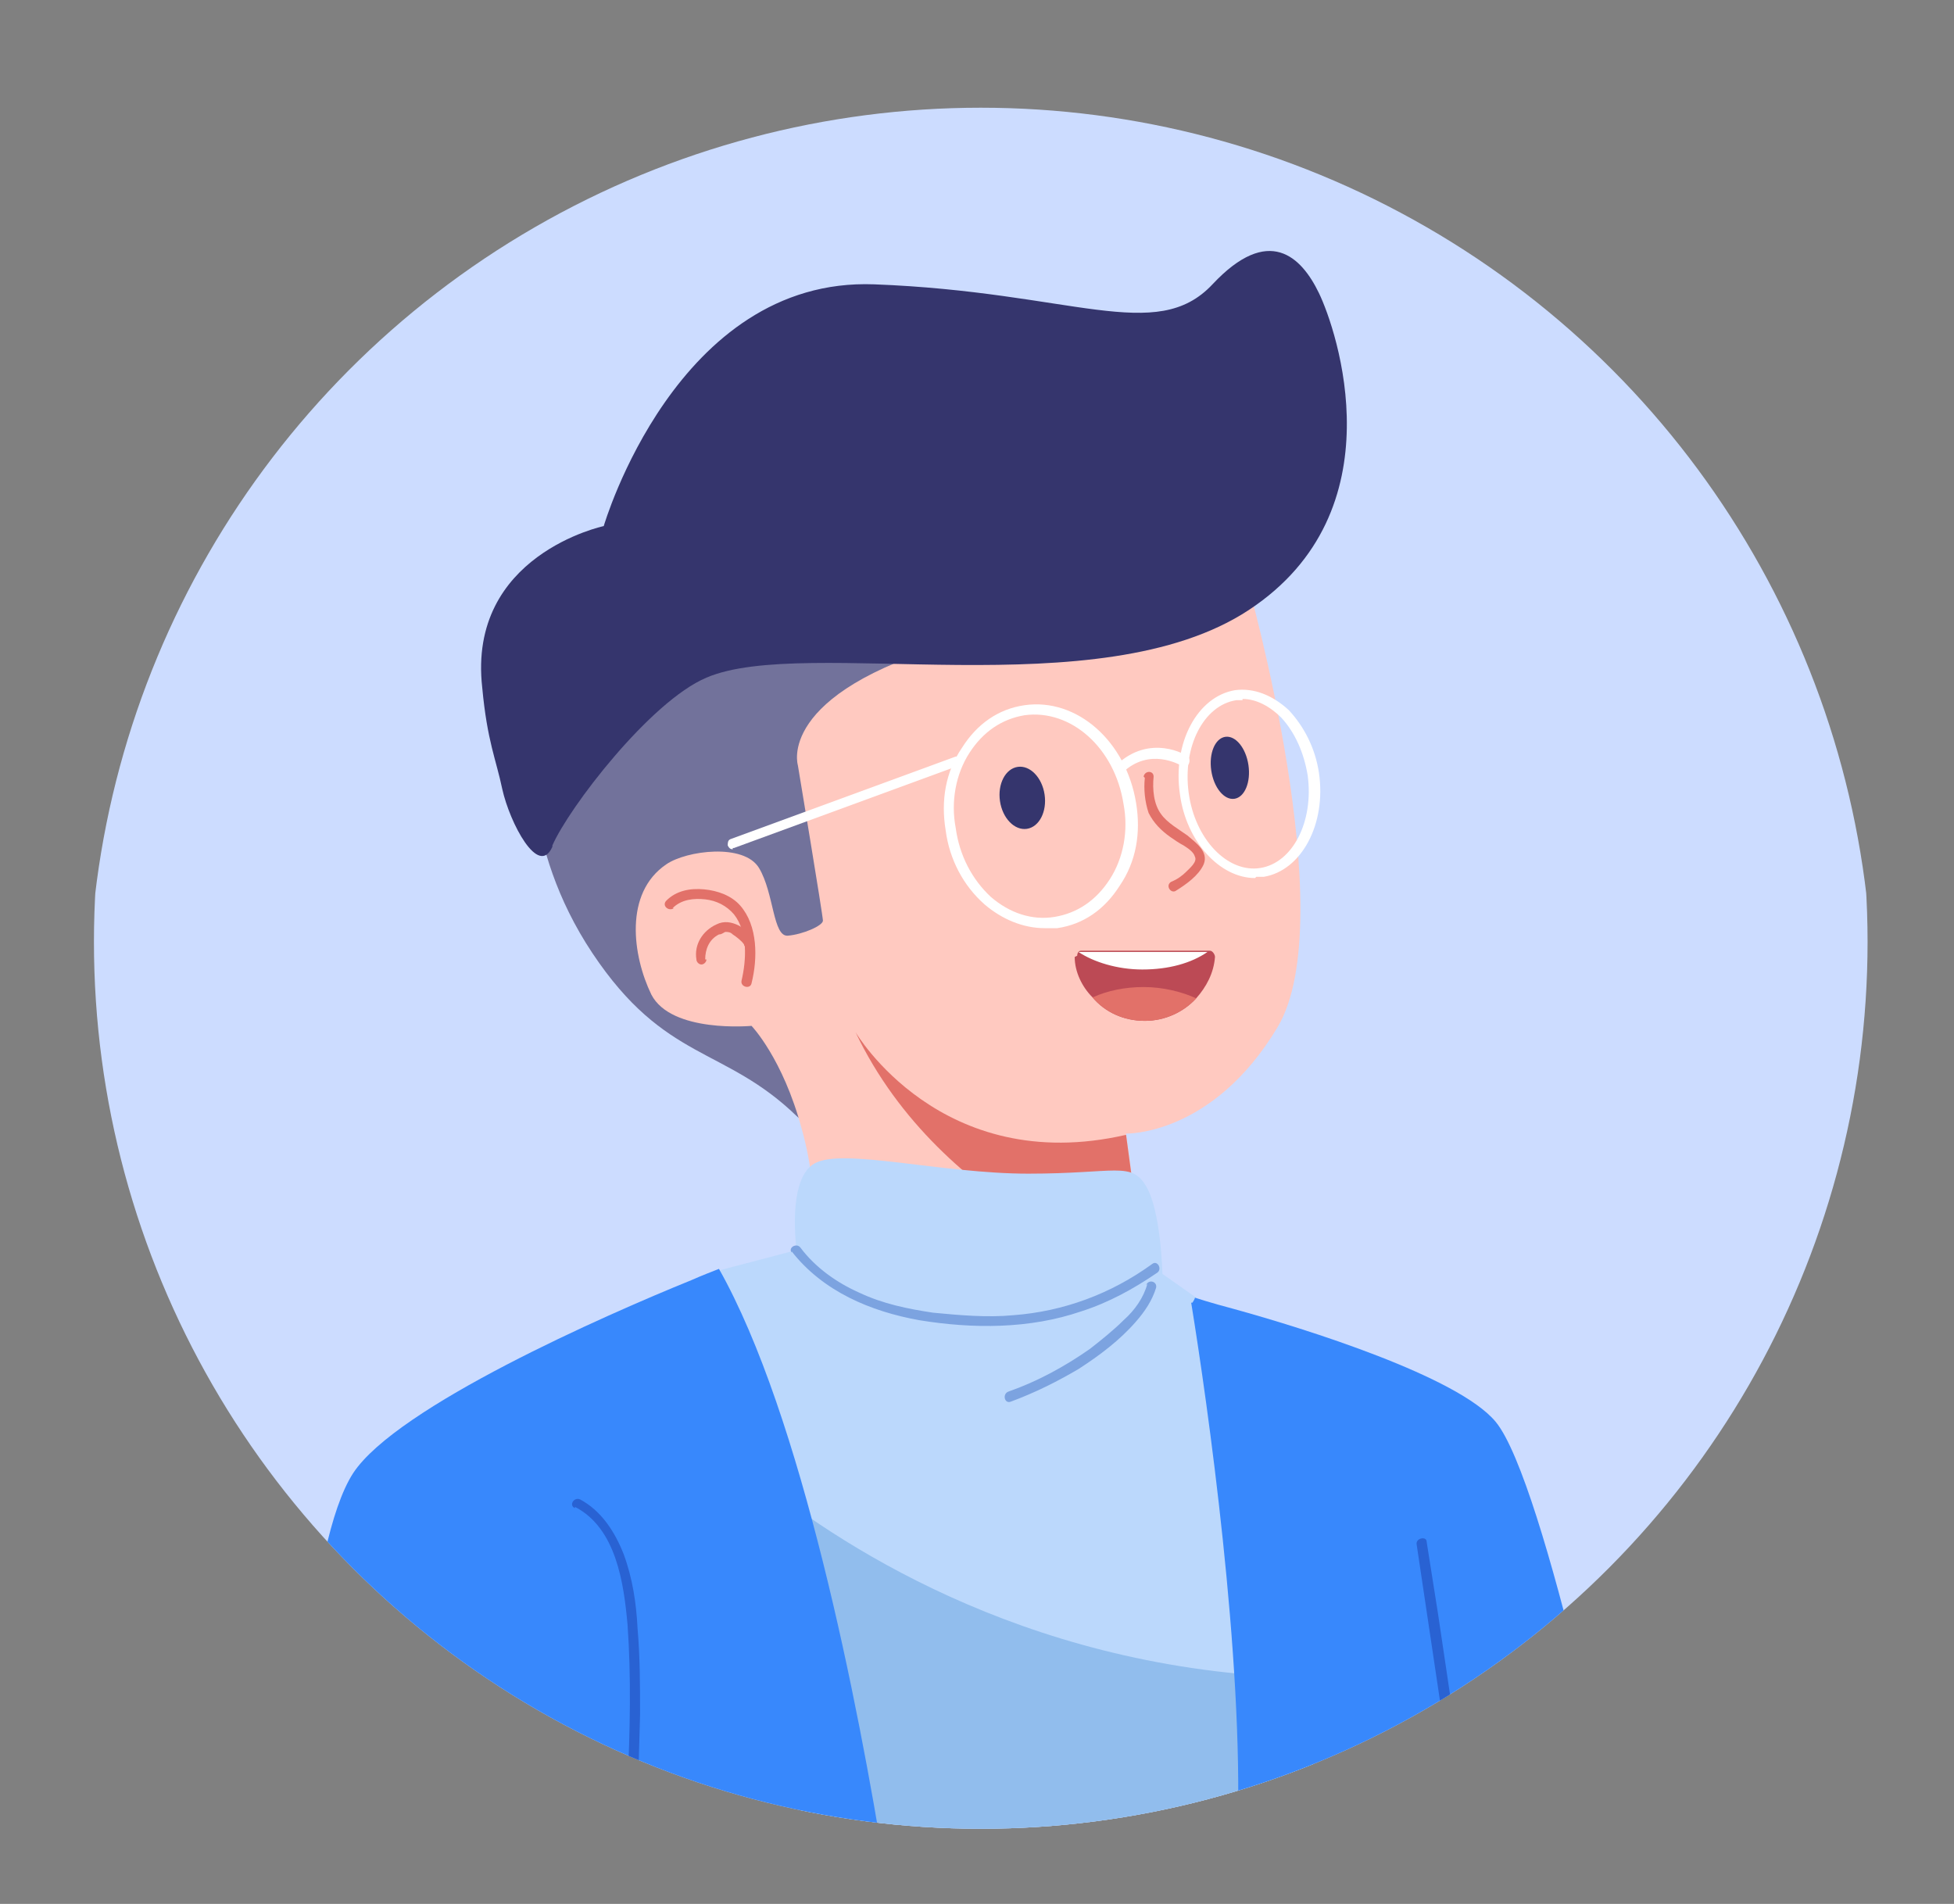
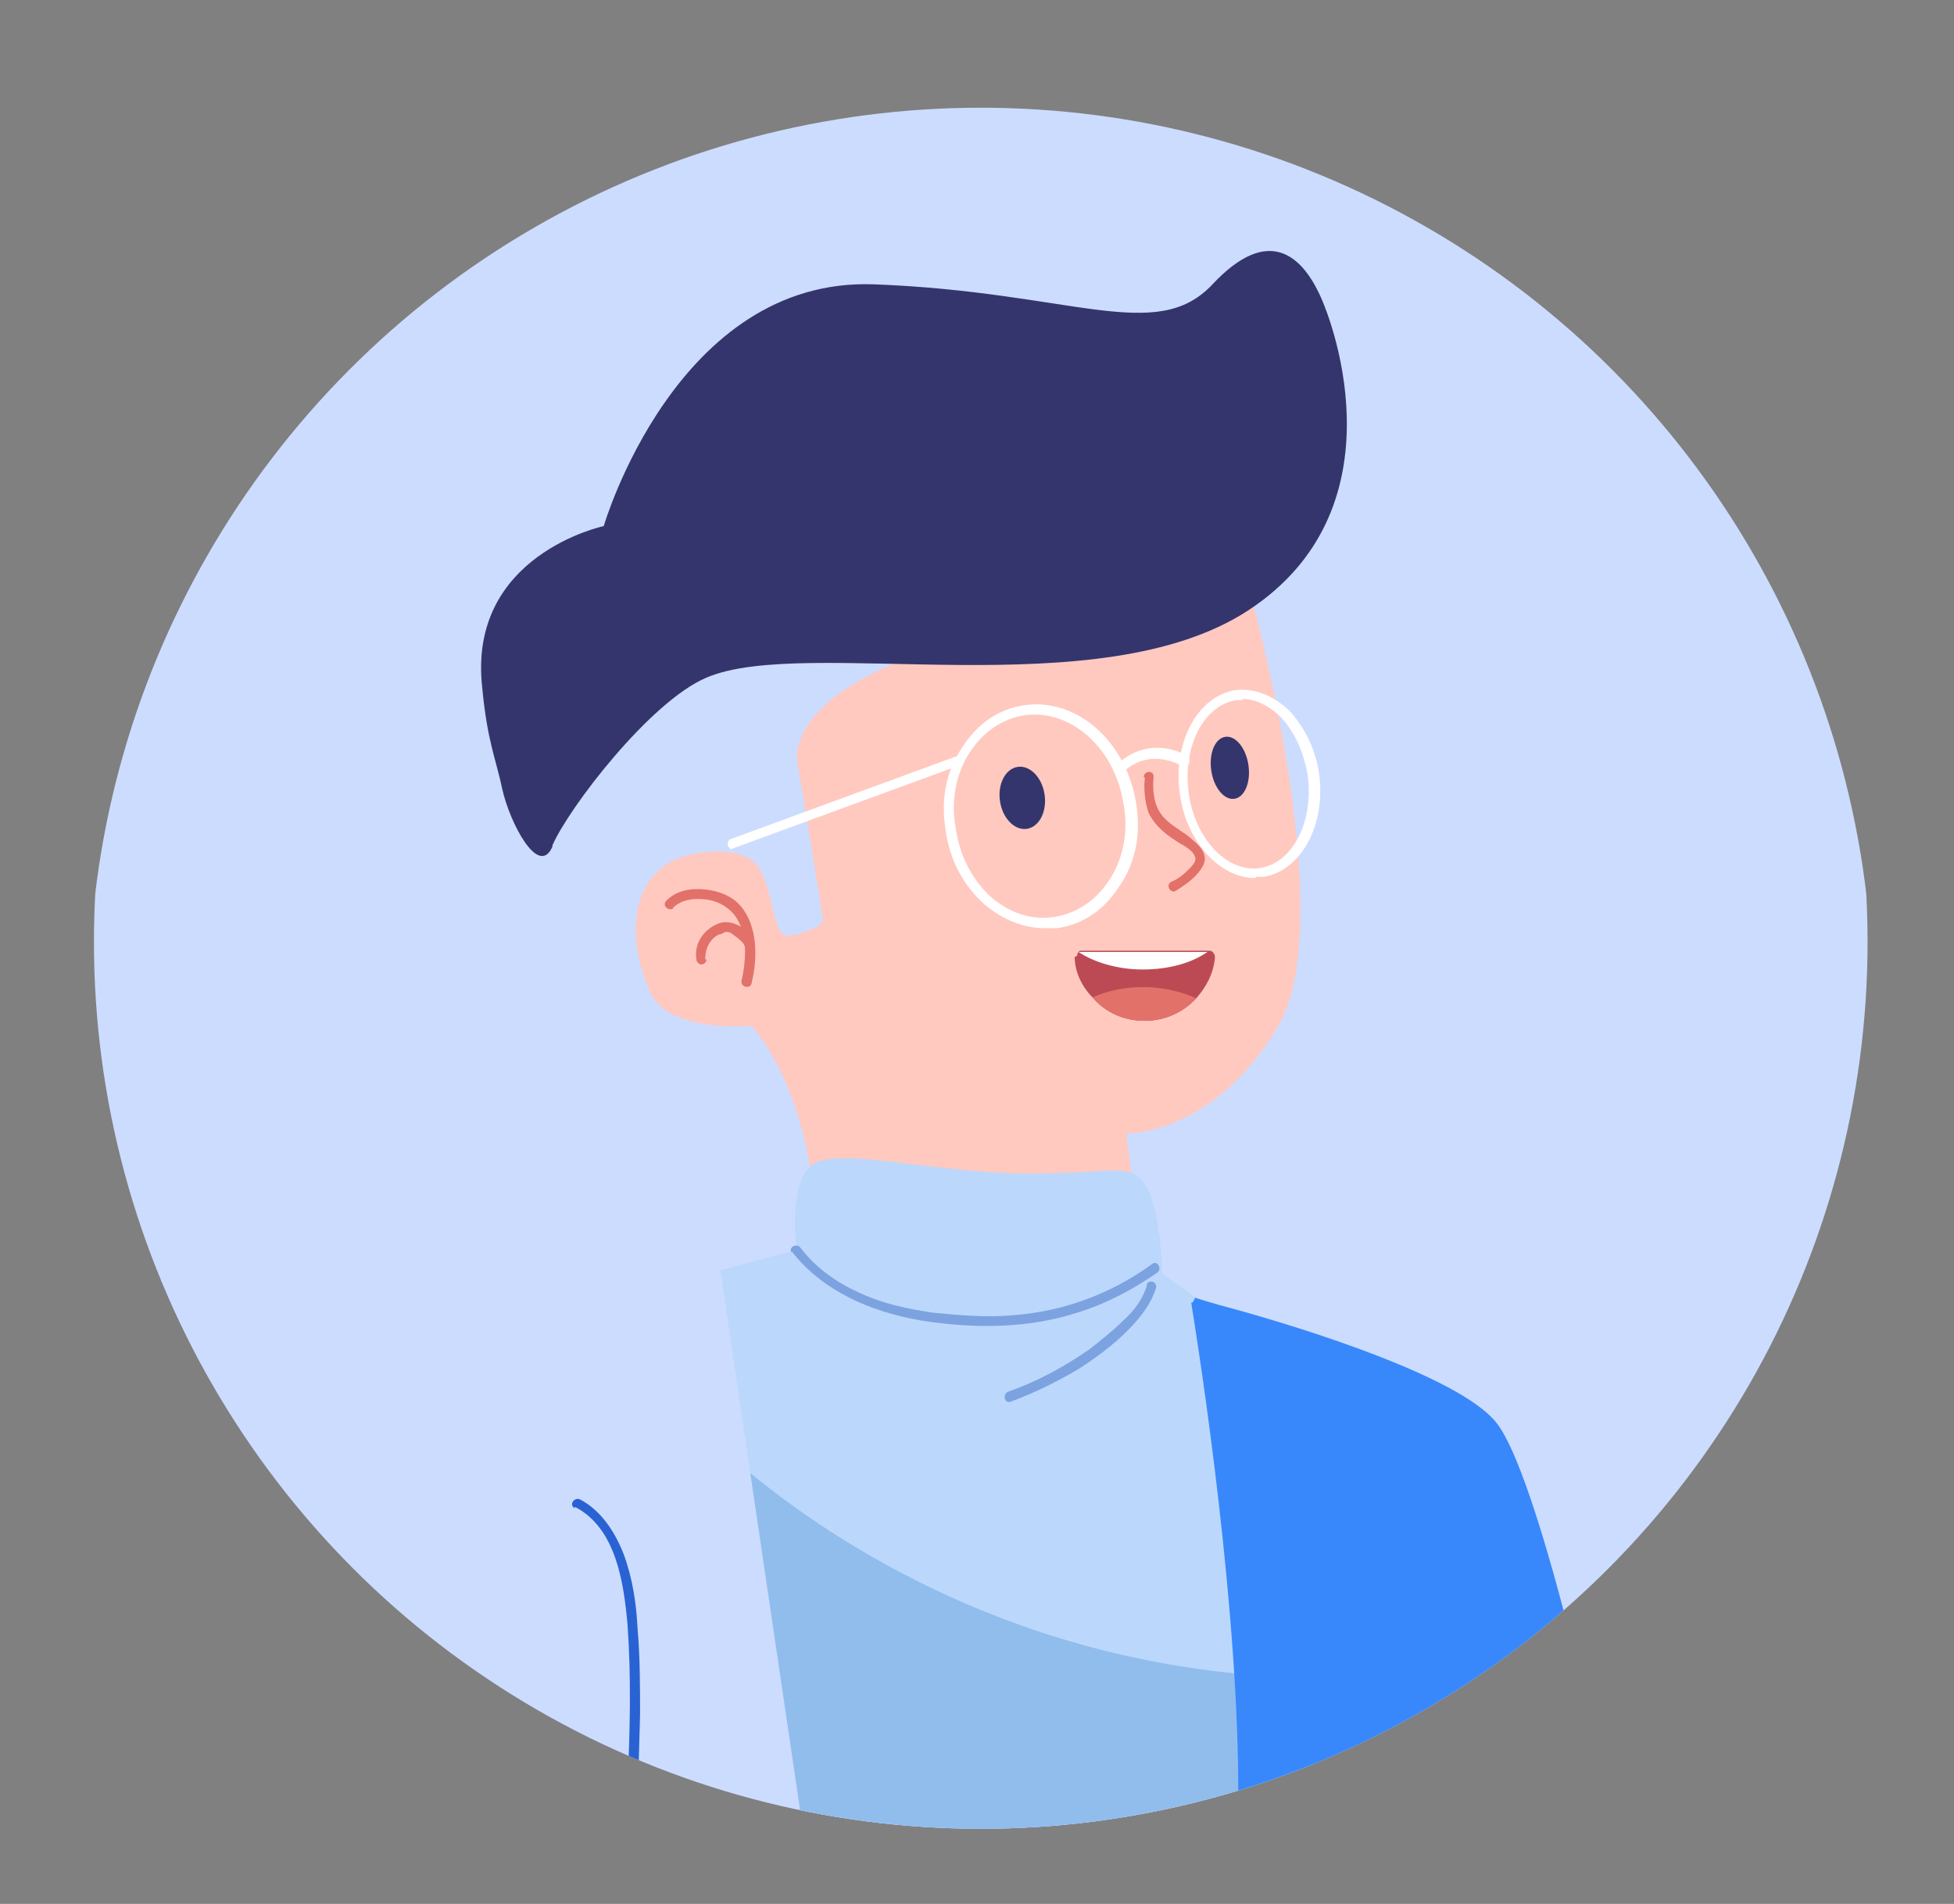
<svg xmlns="http://www.w3.org/2000/svg" id="Object" version="1.1" viewBox="0 0 156 152">
  <rect x="0" y="0" width="156" height="152" fill="#808080" stroke="none" />
  <defs>
    <style>
      .st0 {
        fill: none;
      }

      .st1 {
        fill: #35356d;
      }

      .st2 {
        fill: #72729b;
      }

      .st3 {
        fill: #3888fc;
      }

      .st4 {
        fill: #ccdcff;
      }

      .st5 {
        fill: #2962d3;
      }

      .st6 {
        fill: #ffc9c0;
      }

      .st7 {
        fill: #bc4a55;
      }

      .st8 {
        clip-path: url(#clippath-1);
      }

      .st9 {
        fill: #fff;
      }

      .st10 {
        fill: #e27169;
      }

      .st11 {
        fill: #bbd8fc;
      }

      .st12 {
        fill: #91bded;
      }

      .st13 {
        clip-path: url(#clippath);
      }

      .st14 {
        fill: #7ca3e0;
      }
    </style>
    <clipPath id="clippath">
      <circle class="st0" cx="78.3" cy="75.2" r="70.8" />
    </clipPath>
    <clipPath id="clippath-1">
      <circle class="st0" cx="78.3" cy="75.2" r="70.8" />
    </clipPath>
  </defs>
  <g class="st13">
    <circle class="st4" cx="78.3" cy="79.8" r="71.2" />
  </g>
  <g class="st8">
    <g>
      <g>
-         <path class="st2" d="M42.6,59.1s-1.1,8.3,4.7,17,10.5,7.4,16.3,13,24-32.6,12.7-39.6c-11.3-7.1-33.7,9.6-33.7,9.6Z" />
        <path class="st6" d="M99.6,46.5s7.6,26.8,2.4,35.5-12.1,8.5-12.1,8.5l1.7,12.5h-26.4s.4-7.3-1.2-12.9c-1.5-5.6-4-8.2-4-8.2,0,0-6.4.6-8-2.5-1.5-3.1-2.2-8.1,1.2-10.4,1.6-1.1,6.2-1.7,7.4.3,1.2,2,1.1,5.5,2.3,5.4s2.8-.8,2.8-1.2-2-12.4-2-12.4c0,0-1.8-5.7,12.5-9.8,14.3-4.1,23.5-4.9,23.5-4.9Z" />
        <g>
          <path class="st10" d="M53.7,72.5c.7-.7,1.7-.8,2.6-.7.9.1,1.7.5,2.3,1.2,1.1,1.4,1,3.6.6,5.3-.1.5.7.7.8.2.5-2,.5-4.6-.9-6.2-.7-.8-1.8-1.2-2.9-1.3-1.1-.1-2.2.1-3,.9-.4.4.2.9.6.6h0Z" />
          <path class="st10" d="M56.3,76.6c0-.8.3-1.6,1.1-2,.2,0,.3-.1.5-.2.2,0,.4,0,.6.2.3.2.7.5.9.8,0,.2.3.3.5.3.2,0,.4-.3.3-.5-.2-.6-.7-1-1.2-1.3-.6-.3-1.2-.4-1.8-.1-1.1.5-1.8,1.6-1.6,2.8,0,.2.2.4.4.4.2,0,.4-.2.4-.4h0Z" />
        </g>
-         <path class="st10" d="M68.3,82.4s6.8,11.6,21.6,8.2l1.5,11.1s-16.2-4.8-23.1-19.3Z" />
        <g>
          <g>
            <ellipse class="st1" cx="98.2" cy="61.2" rx="1.5" ry="2.5" transform="translate(-7.9 15.1) rotate(-8.4)" />
            <ellipse class="st1" cx="81.6" cy="63.6" rx="1.8" ry="2.5" transform="translate(-8.4 12.7) rotate(-8.4)" />
            <g>
              <path class="st7" d="M85.8,76.4c0,1.2.6,2.4,1.4,3.2,1,1.2,2.5,1.9,4.2,1.9,1.6,0,3.1-.7,4.1-1.8.8-.9,1.4-2,1.5-3.3,0-.2-.2-.5-.4-.5h-10.2s0,0-.1,0c-.2,0-.3.2-.3.4Z" />
              <path class="st9" d="M86.1,76c1.2.8,3.1,1.4,5.1,1.4,2.1,0,3.9-.5,5.2-1.4h-10.1s0,0-.1,0Z" />
              <path class="st10" d="M87.2,79.6c1,1.2,2.5,1.9,4.2,1.9,1.6,0,3.1-.7,4.1-1.8-1.1-.5-2.6-.9-4.2-.9-1.5,0-2.9.3-4,.8Z" />
            </g>
            <path class="st10" d="M91.4,62.1c-.1.9,0,1.9.3,2.8.4.8,1,1.4,1.7,1.9.3.2.7.5,1.1.7.3.2.8.5.9.9.2.4-.4.9-.7,1.2-.3.3-.7.6-1.2.8-.5.3,0,1,.4.7.8-.5,1.8-1.2,2.2-2.1.4-1-.6-1.7-1.3-2.3-.7-.5-1.6-1-2.1-1.7-.6-.8-.7-2-.6-3,0-.5-.7-.5-.8,0h0Z" />
          </g>
          <g>
            <path class="st9" d="M100.2,70.1c-2.8,0-5.5-2.9-6-6.7h0c-.6-4.1,1.4-7.8,4.4-8.3,1.5-.2,3,.4,4.3,1.6,1.2,1.3,2.1,3,2.4,5,.6,4.1-1.4,7.8-4.4,8.3-.2,0-.4,0-.6,0ZM99.2,55.9c-.2,0-.3,0-.5,0-2.6.4-4.3,3.7-3.8,7.4h0c.5,3.7,3.1,6.4,5.7,6,2.6-.4,4.3-3.7,3.8-7.4-.3-1.8-1-3.4-2.1-4.6-.9-.9-2-1.5-3.1-1.5Z" />
            <path class="st9" d="M83.4,74.1c-1.7,0-3.4-.7-4.8-1.9-1.7-1.5-2.8-3.6-3.1-5.9h0c-.4-2.4,0-4.7,1.3-6.6,1.2-1.9,2.9-3.1,5-3.4,4.2-.6,8.1,2.9,8.9,7.8.4,2.4,0,4.7-1.3,6.6-1.2,1.9-2.9,3.1-5,3.4-.3,0-.6,0-1,0ZM76.3,66.1c.3,2.2,1.3,4.1,2.8,5.5,1.5,1.3,3.3,1.9,5.1,1.6,1.8-.3,3.3-1.3,4.4-3,1.1-1.7,1.5-3.9,1.1-6-.7-4.5-4.2-7.6-7.9-7.1-1.8.3-3.3,1.3-4.4,3-1.1,1.7-1.5,3.9-1.1,6h0Z" />
            <path class="st9" d="M58.5,67.8c-.2,0-.3-.1-.4-.3,0-.2,0-.4.2-.5l18-6.6c.2,0,.4,0,.5.2s0,.4-.2.5l-18,6.6s0,0-.1,0Z" />
            <path class="st9" d="M89.4,61.8c-.1,0-.2,0-.3-.1-.2-.2-.2-.4,0-.6,2.7-2.6,5.7-.8,5.7-.7.2.1.2.4.1.6-.1.2-.4.2-.6.1-.1,0-2.5-1.5-4.7.6,0,0-.2.1-.3.1Z" />
          </g>
        </g>
        <path class="st1" d="M44.1,67.6c-1.1,2.5-3.4-1.9-4-4.6-.5-2.4-1.2-3.8-1.6-8.1-1.2-10.6,9.7-12.9,9.7-12.9,0,0,5.8-19.9,21.6-19.3,15.8.6,22.5,4.8,27,0s7.1-2.2,8.5.7,6.4,17.4-5.6,25.3c-12,7.9-35.4,2-43.3,5.4-4.5,1.9-11,10.4-12.3,13.4Z" />
      </g>
      <g>
        <path class="st11" d="M106.8,149.4h-42.2l-4.7-31.8-2.4-16.2,6.1-1.6s-.8-5.6,1.4-6.9c2.2-1.3,10.1.8,17.1.8s8.2-1,9.4,1,1.3,7,1.3,7l2.7,1.9,7.6,30.3,3.9,15.5Z" />
        <path class="st12" d="M106.8,149.4h-42.2l-4.7-31.8c6.7,5.5,21.5,15.4,43,16.3l3.9,15.5Z" />
        <path class="st3" d="M95.1,104c1.3,8,4.2,28.4,3.7,42.3,0,1.2-.2,2.3-.5,3.3h31.4s-6.3-31.3-10.3-36.1c-3-3.6-15.1-7.4-20.9-9-1.9-.5-3.1-.9-3.1-.9,0,0,0,.1-.2.4Z" />
-         <path class="st3" d="M23.4,149.2c.1.1.3.3.4.4h46.9c-2.2-13.7-6.7-36.6-13.3-48.3-.5.2-1.3.5-2.2.9-6.9,2.8-23.5,10.1-27,15.4-3.7,5.7-4.6,25.3-4.8,31.5Z" />
        <g>
-           <path class="st5" d="M113.1,123.3c1,6.7,2,13.4,3,20.1.3,1.9.5,3.8.8,5.7,0,.5.9.3.8-.2-.9-6.7-1.9-13.4-2.9-20.1-.3-1.9-.6-3.8-.9-5.7,0-.5-.9-.3-.8.2h0Z" />
          <path class="st5" d="M45.9,120.3c3.3,1.7,3.9,6.1,4.2,9.4.3,4.2.2,8.5,0,12.7,0,2.3-.1,4.7,0,7,0,.5.8.5.8,0-.1-4.2.1-8.4.2-12.5,0-2.3,0-4.6-.2-6.9-.1-2-.4-4-1.1-5.9-.7-1.8-1.8-3.5-3.5-4.4-.5-.2-.9.5-.4.7h0Z" />
        </g>
        <g>
          <path class="st14" d="M63.2,99.9c2.5,3.2,6.3,4.8,10.2,5.5,4.3.7,8.8.7,12.9-.7,2.2-.7,4.2-1.8,6.1-3.1.4-.3,0-1-.4-.7-3.3,2.4-7.1,3.8-11.1,4.1-2.1.2-4.3,0-6.4-.2-2-.3-4-.7-5.9-1.6-1.8-.8-3.5-2-4.7-3.6-.3-.4-1,0-.7.4h0Z" />
          <path class="st14" d="M91.6,102.5c-.3,1.1-1,2.1-1.9,2.9-.8.8-1.8,1.6-2.7,2.3-2,1.4-4.2,2.6-6.5,3.4-.5.2-.3,1,.2.8,1.9-.7,3.7-1.6,5.4-2.6,1.7-1.1,3.3-2.3,4.6-3.8.7-.8,1.3-1.7,1.6-2.7.1-.5-.6-.7-.8-.2h0Z" />
        </g>
      </g>
    </g>
  </g>
</svg>